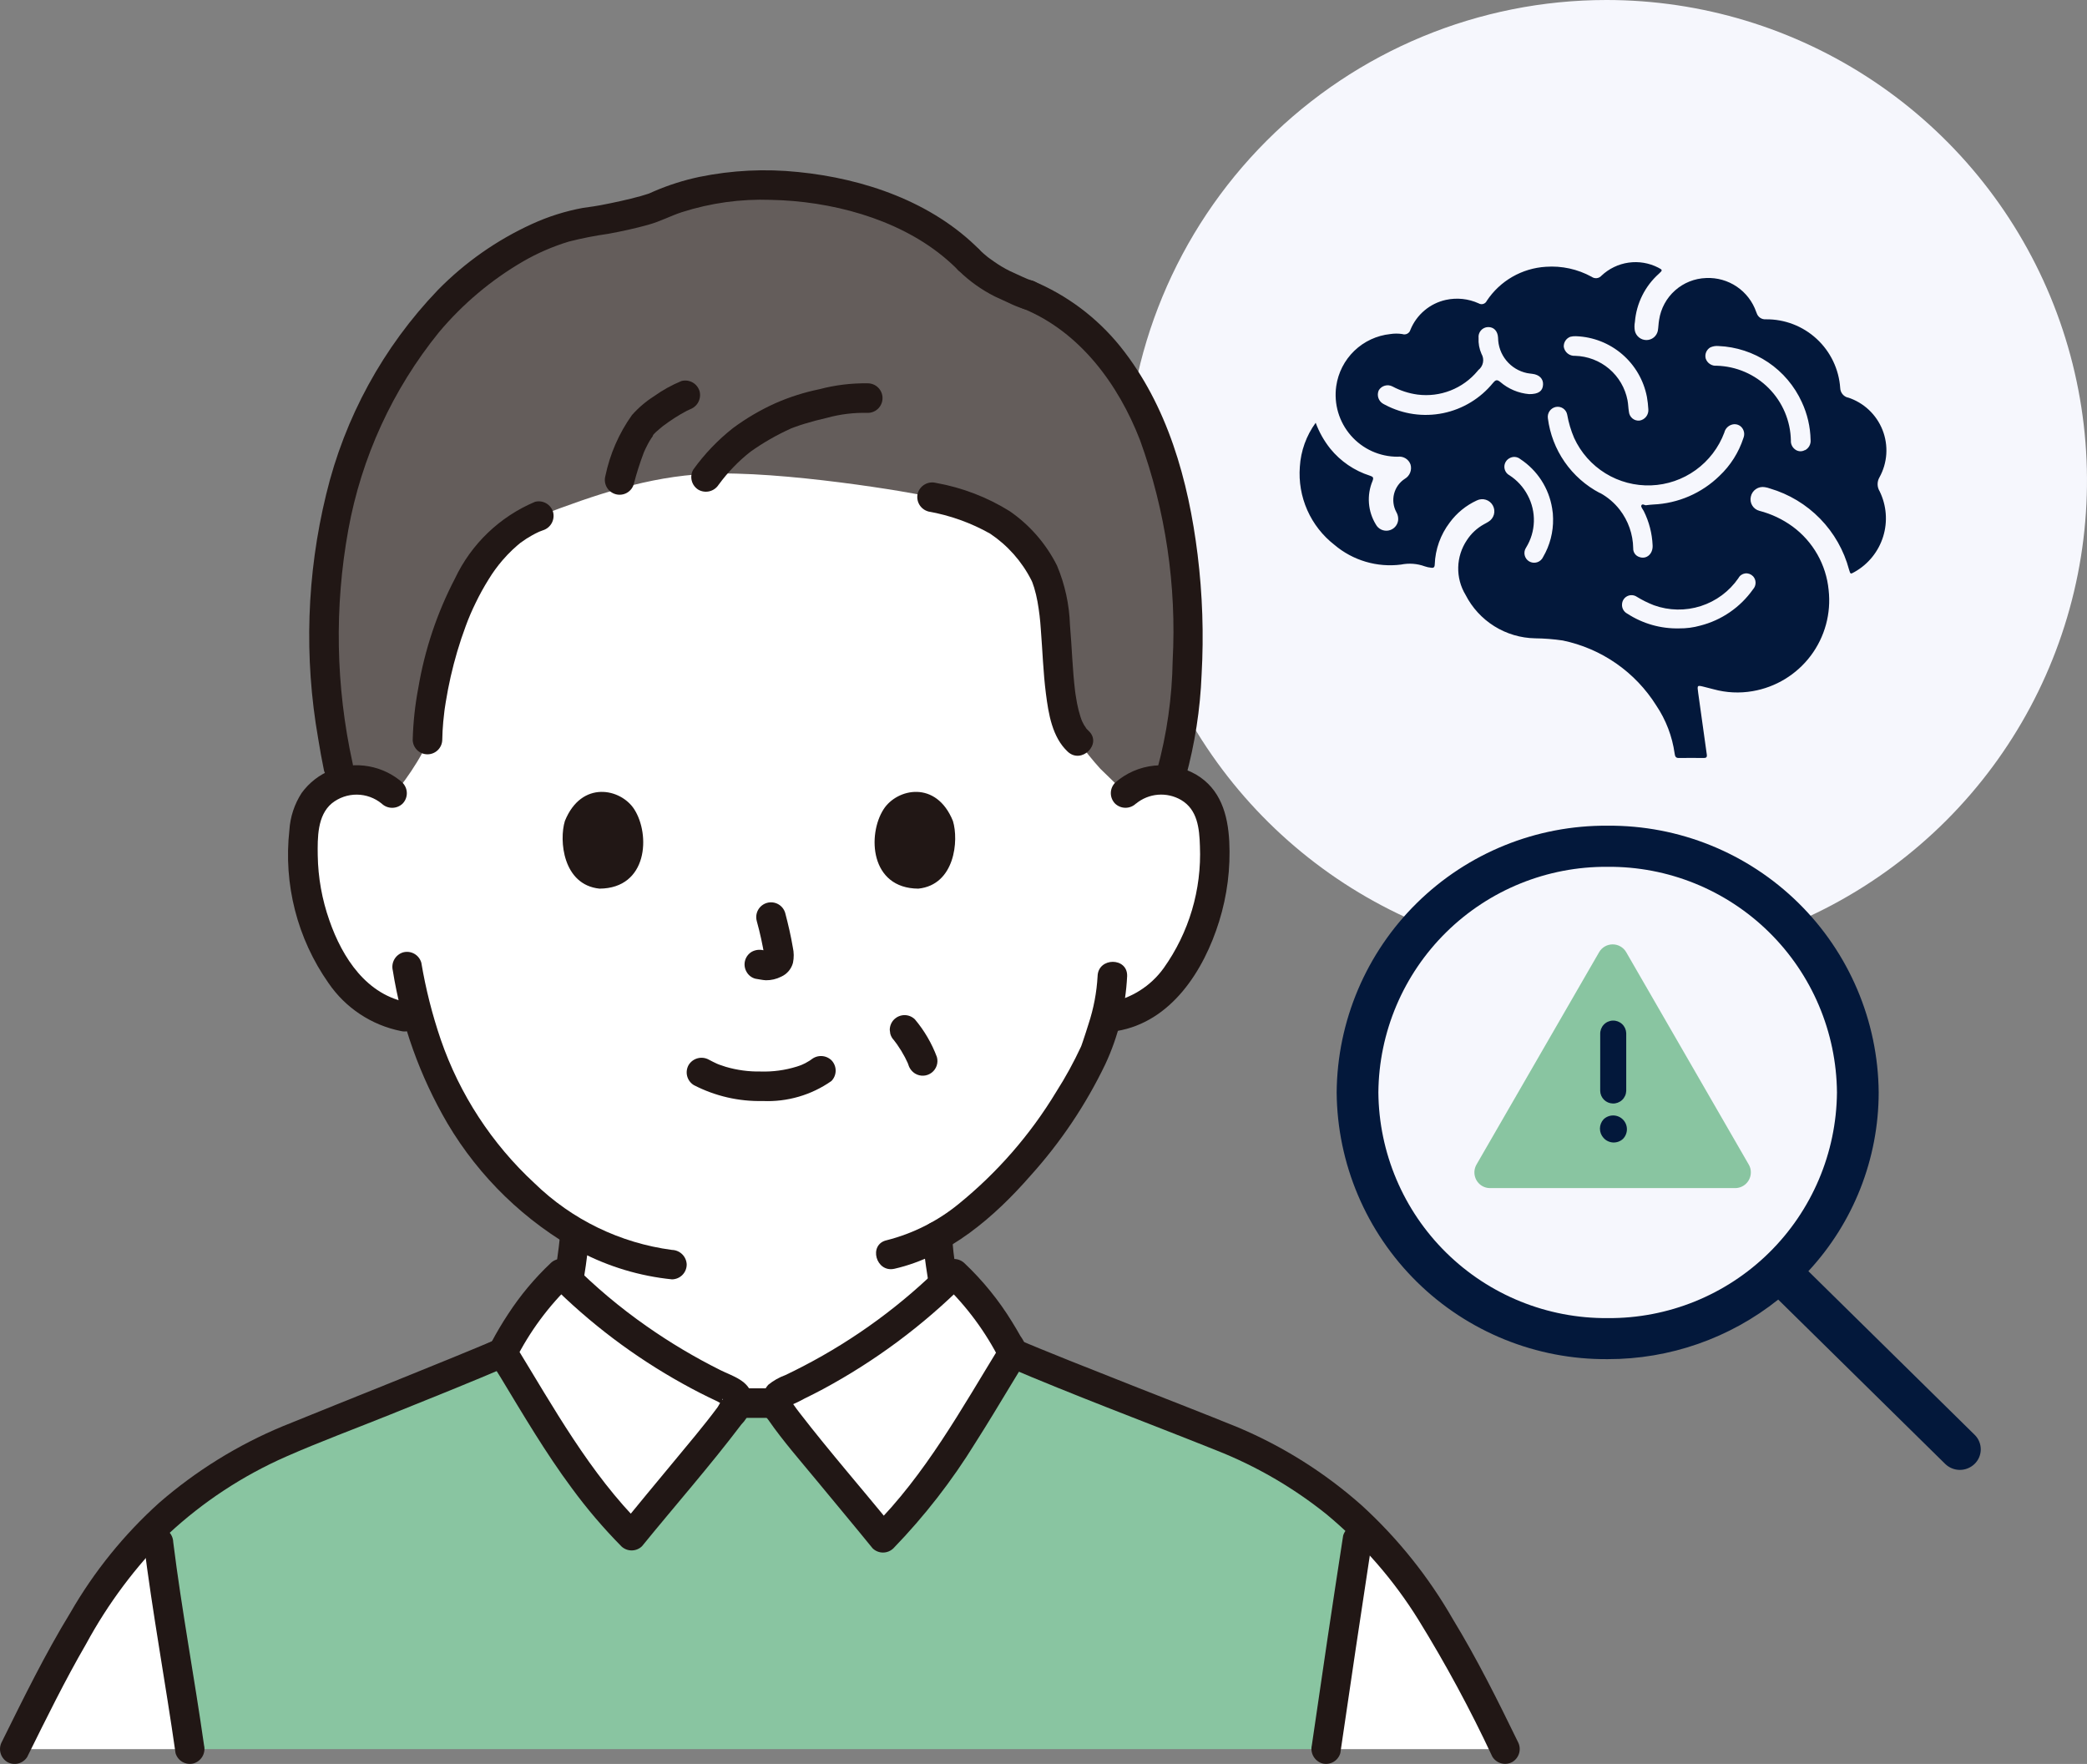
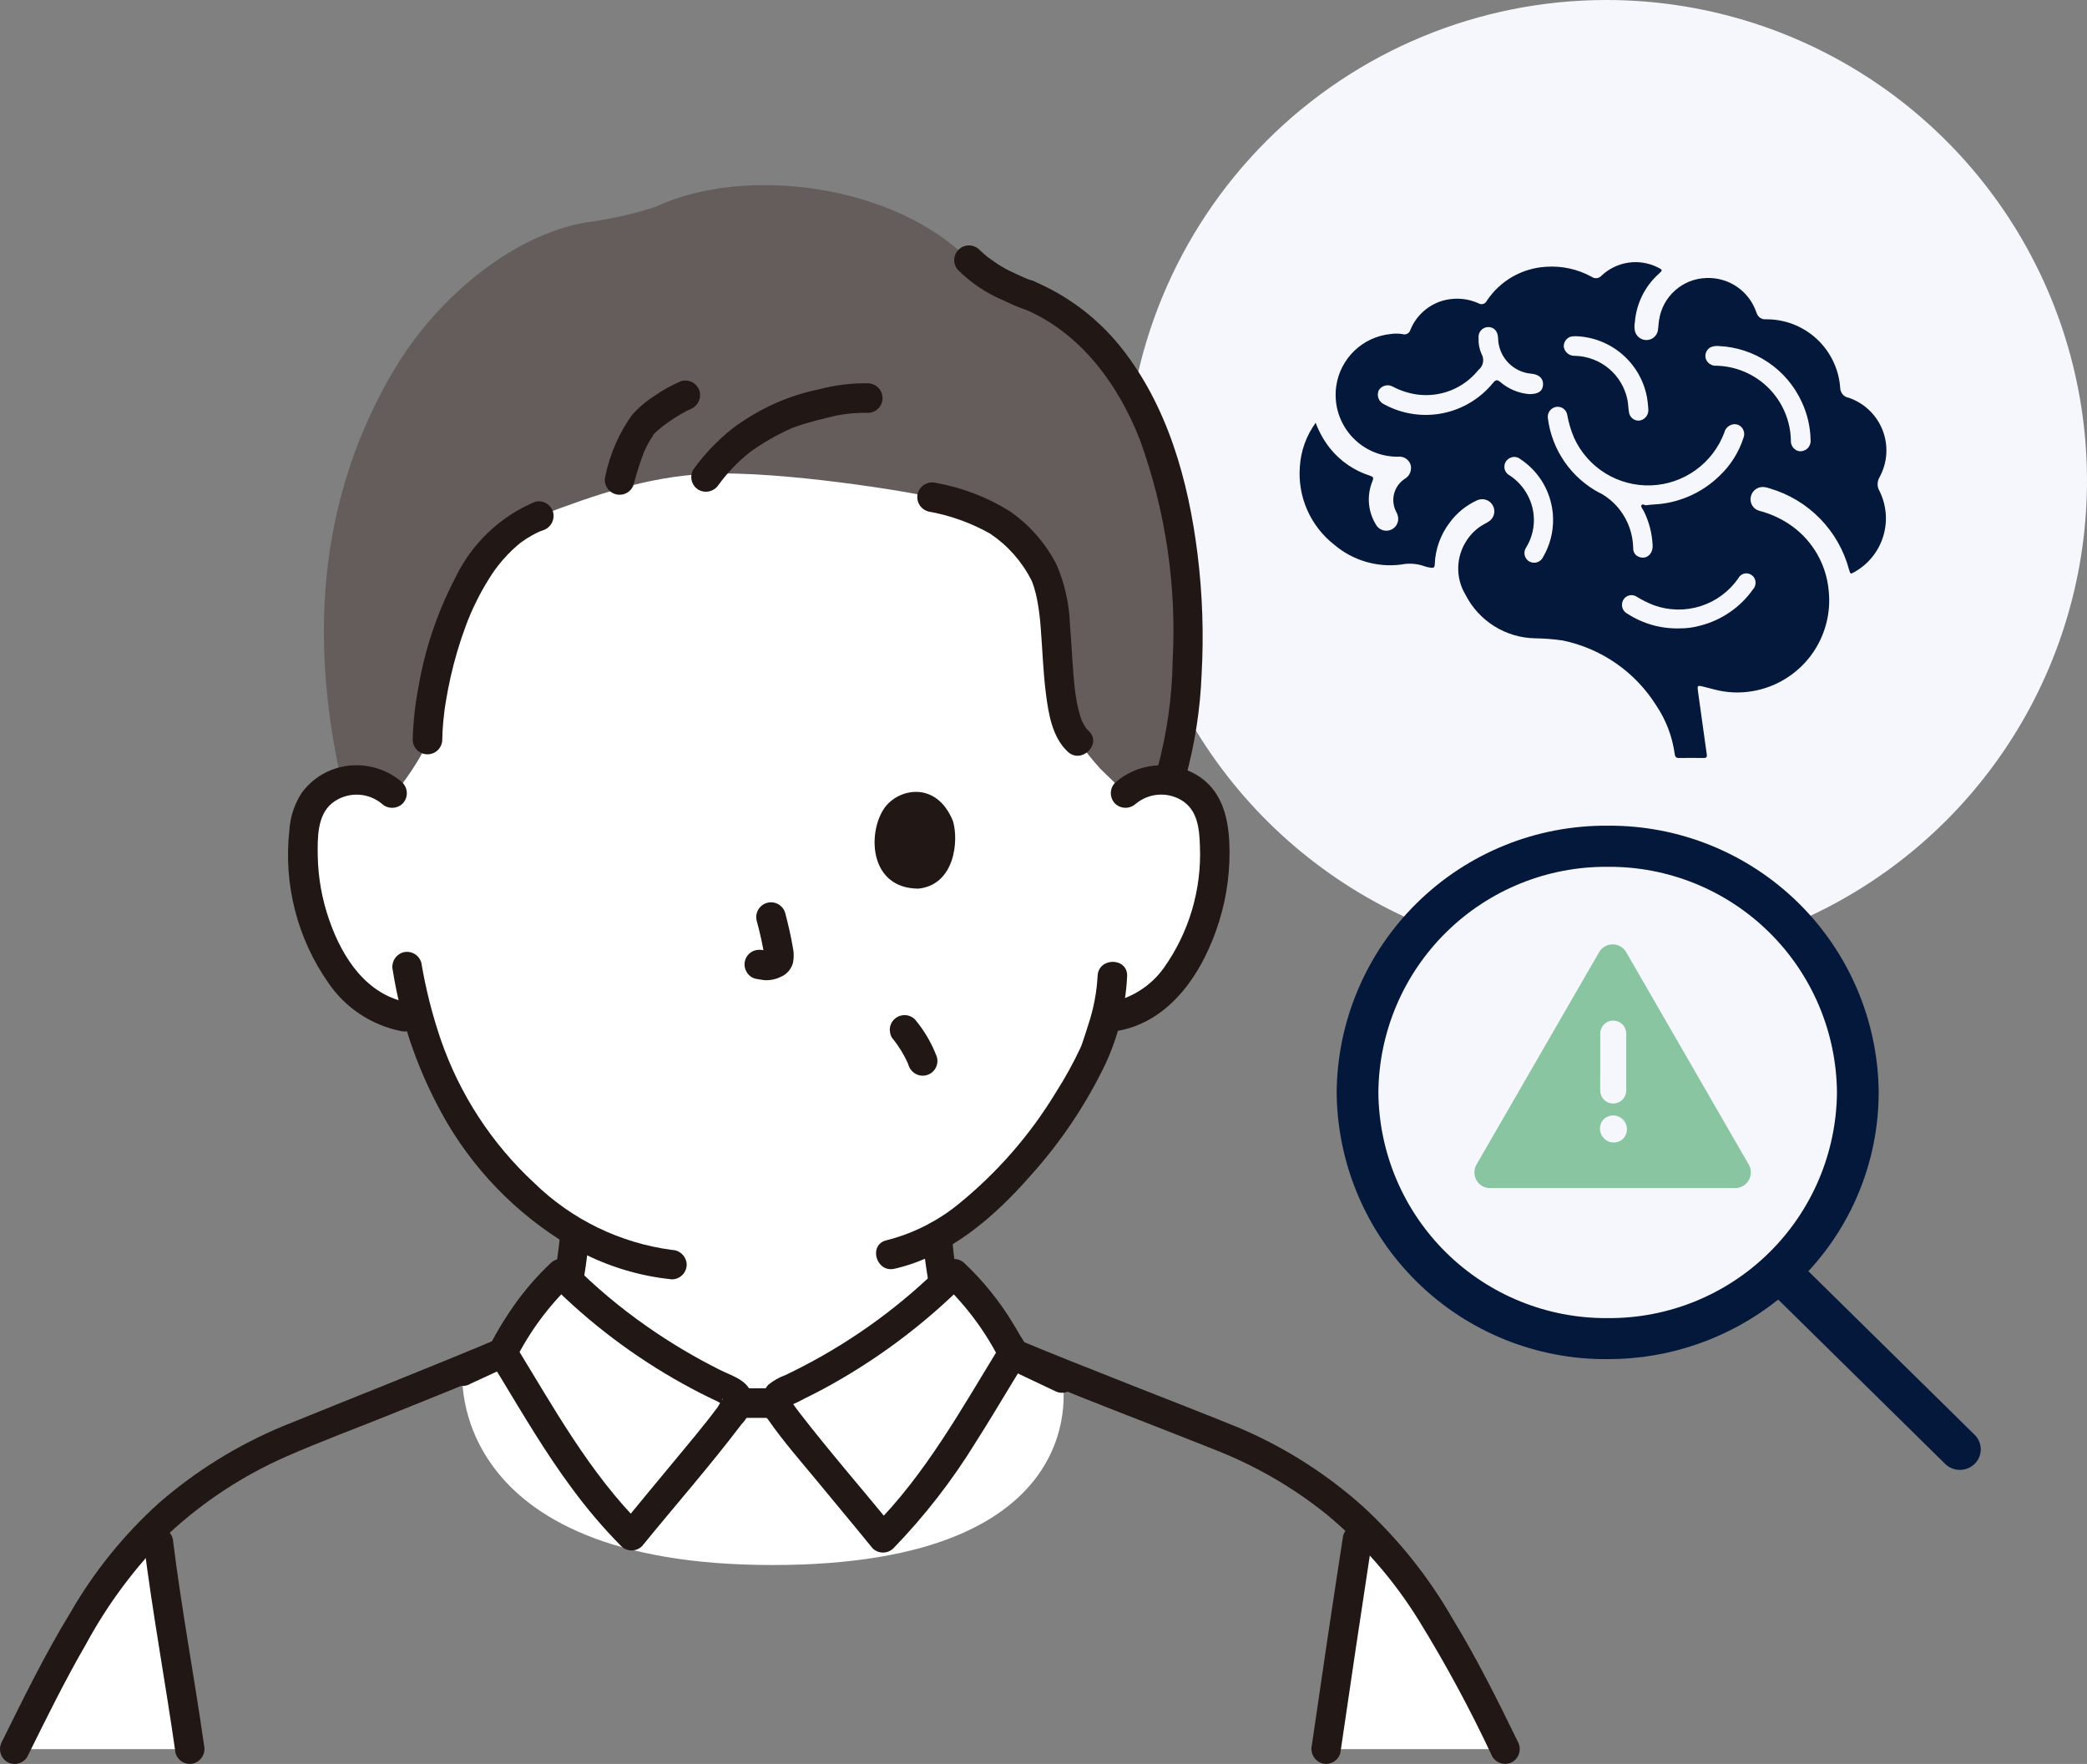
<svg xmlns="http://www.w3.org/2000/svg" width="155" height="131" viewBox="0 0 155 131" fill="none">
  <rect x="0" y="0" width="155" height="131" fill="#808080" stroke="none" />
  <g clip-path="url(#clip0_639_361)">
    <path d="M119.308 0C126.367 0 133.268 2.093 139.137 6.016C145.007 9.938 149.581 15.513 152.283 22.035C154.984 28.557 155.691 35.734 154.314 42.658C152.937 49.582 149.537 55.943 144.546 60.935C139.554 65.927 133.195 69.326 126.271 70.703C119.348 72.081 112.171 71.374 105.649 68.672C99.127 65.971 93.553 61.395 89.631 55.526C85.71 49.656 83.616 42.754 83.616 35.695C83.616 26.228 87.377 17.149 94.07 10.455C100.764 3.761 109.842 0 119.308 0Z" fill="#F6F7FD" />
    <path d="M137.238 29.528C137.079 29.486 136.938 29.394 136.836 29.265C136.734 29.137 136.676 28.978 136.671 28.814C136.575 27.419 135.949 26.114 134.922 25.166C133.895 24.218 132.545 23.698 131.147 23.714C130.998 23.725 130.85 23.686 130.726 23.602C130.603 23.518 130.512 23.395 130.467 23.252C130.467 23.252 130.446 23.196 130.433 23.168C130.168 22.404 129.663 21.745 128.993 21.29C128.323 20.836 127.524 20.611 126.715 20.648C125.863 20.675 125.046 21 124.408 21.567C123.77 22.133 123.35 22.906 123.222 23.75C123.173 24.023 123.173 24.302 123.124 24.576C123.081 24.768 122.974 24.941 122.82 25.065C122.666 25.188 122.474 25.255 122.277 25.255C122.08 25.254 121.889 25.188 121.734 25.066C121.579 24.944 121.47 24.774 121.423 24.583C121.381 24.361 121.381 24.133 121.423 23.911C121.534 22.532 122.173 21.248 123.206 20.328C123.486 20.069 123.493 20.047 123.149 19.872C122.472 19.526 121.703 19.397 120.95 19.505C120.196 19.613 119.494 19.952 118.941 20.474C118.852 20.576 118.728 20.641 118.593 20.657C118.458 20.672 118.323 20.637 118.213 20.558C117.172 19.987 115.989 19.728 114.805 19.813C113.929 19.867 113.077 20.123 112.316 20.561C111.555 21 110.907 21.609 110.422 22.341C110.398 22.395 110.362 22.444 110.317 22.483C110.273 22.523 110.22 22.553 110.163 22.571C110.107 22.589 110.047 22.594 109.987 22.587C109.928 22.58 109.871 22.561 109.82 22.53C109.057 22.183 108.202 22.093 107.383 22.272C106.797 22.401 106.251 22.671 105.793 23.058C105.334 23.445 104.976 23.938 104.75 24.494C104.733 24.555 104.704 24.612 104.664 24.662C104.624 24.712 104.574 24.753 104.518 24.782C104.461 24.812 104.399 24.829 104.336 24.834C104.272 24.838 104.208 24.83 104.148 24.809C103.854 24.763 103.554 24.763 103.259 24.809C102.254 24.914 101.312 25.352 100.584 26.053C99.856 26.755 99.383 27.68 99.241 28.681C99.149 29.334 99.198 29.998 99.385 30.63C99.573 31.262 99.894 31.846 100.327 32.343C100.76 32.84 101.295 33.238 101.895 33.51C102.495 33.781 103.147 33.921 103.806 33.919C104.006 33.891 104.211 33.932 104.384 34.037C104.557 34.141 104.69 34.302 104.758 34.493C104.818 34.691 104.808 34.904 104.732 35.097C104.656 35.291 104.518 35.452 104.339 35.557C103.94 35.815 103.654 36.213 103.537 36.673C103.42 37.133 103.481 37.62 103.708 38.036C103.811 38.215 103.857 38.42 103.841 38.625C103.821 38.813 103.741 38.989 103.613 39.129C103.486 39.268 103.316 39.362 103.131 39.398C102.945 39.435 102.753 39.41 102.582 39.329C102.411 39.248 102.271 39.114 102.182 38.947C101.889 38.467 101.713 37.924 101.671 37.363C101.628 36.802 101.719 36.238 101.937 35.719C102.036 35.461 101.972 35.404 101.741 35.327C100.587 34.959 99.566 34.263 98.801 33.323C98.338 32.744 97.972 32.094 97.715 31.398C97.019 32.353 96.61 33.487 96.538 34.667C96.454 35.771 96.645 36.878 97.093 37.89C97.542 38.901 98.234 39.786 99.108 40.465C99.785 41.039 100.574 41.465 101.425 41.717C102.276 41.969 103.17 42.041 104.051 41.929C104.642 41.808 105.255 41.854 105.822 42.062C105.967 42.112 106.117 42.145 106.27 42.16C106.466 42.202 106.551 42.132 106.557 41.922C106.597 40.794 106.986 39.705 107.67 38.807C108.19 38.099 108.882 37.535 109.68 37.167C109.889 37.063 110.13 37.044 110.353 37.114C110.576 37.184 110.763 37.338 110.874 37.543C110.986 37.748 111.014 37.989 110.952 38.214C110.889 38.439 110.742 38.632 110.541 38.75C110.436 38.82 110.324 38.87 110.219 38.932C109.702 39.216 109.264 39.622 108.944 40.116C108.542 40.713 108.319 41.413 108.301 42.133C108.284 42.852 108.473 43.562 108.845 44.177C109.333 45.132 110.07 45.937 110.979 46.505C111.888 47.074 112.934 47.385 114.005 47.405C114.694 47.413 115.382 47.467 116.063 47.566C117.487 47.861 118.836 48.44 120.03 49.27C121.223 50.099 122.237 51.162 123.009 52.393C123.729 53.465 124.196 54.686 124.375 55.964C124.403 56.139 124.432 56.3 124.683 56.293C125.299 56.279 125.915 56.293 126.532 56.293C126.714 56.293 126.79 56.244 126.763 56.041C126.546 54.514 126.343 52.988 126.125 51.469C126.042 50.874 126.034 50.874 126.608 51.021C126.825 51.077 127.042 51.133 127.266 51.189C128.211 51.449 129.2 51.497 130.165 51.33C131.888 51.036 133.433 50.094 134.483 48.697C135.533 47.299 136.008 45.553 135.811 43.817C135.721 42.888 135.437 41.988 134.976 41.176C134.515 40.364 133.888 39.658 133.137 39.105C132.395 38.563 131.558 38.167 130.67 37.937C130.447 37.88 130.256 37.738 130.137 37.542C130.018 37.346 129.98 37.111 130.032 36.887C130.079 36.658 130.214 36.456 130.407 36.324C130.601 36.191 130.838 36.14 131.068 36.179C131.2 36.198 131.329 36.231 131.454 36.278C132.868 36.694 134.152 37.468 135.181 38.524C136.21 39.58 136.95 40.884 137.329 42.309C137.434 42.652 137.428 42.652 137.749 42.47C138.762 41.896 139.518 40.956 139.862 39.844C140.206 38.731 140.111 37.529 139.598 36.483C139.503 36.329 139.451 36.152 139.449 35.971C139.446 35.79 139.493 35.611 139.584 35.454C139.88 34.92 140.054 34.327 140.094 33.717C140.133 33.108 140.037 32.497 139.812 31.929C139.587 31.361 139.239 30.85 138.793 30.433C138.347 30.016 137.813 29.703 137.232 29.516L137.238 29.528ZM116.624 25.012C116.768 24.974 116.917 24.96 117.065 24.97C118.321 25.017 119.524 25.489 120.478 26.308C121.431 27.127 122.079 28.244 122.316 29.479C122.369 29.782 122.404 30.089 122.421 30.396C122.438 30.593 122.379 30.79 122.257 30.946C122.135 31.102 121.958 31.206 121.762 31.237C121.668 31.245 121.572 31.235 121.481 31.207C121.39 31.178 121.306 31.132 121.233 31.071C121.16 31.009 121.1 30.934 121.057 30.85C121.013 30.765 120.986 30.673 120.978 30.578C120.929 30.298 120.929 30.005 120.874 29.724C120.698 28.813 120.216 27.989 119.508 27.389C118.8 26.79 117.908 26.45 116.98 26.426C116.783 26.439 116.588 26.378 116.432 26.255C116.277 26.133 116.173 25.956 116.14 25.761C116.13 25.601 116.172 25.442 116.258 25.308C116.345 25.173 116.473 25.069 116.623 25.012H116.624ZM110.898 28.422C109.959 29.583 108.645 30.383 107.181 30.683C105.718 30.983 104.195 30.765 102.874 30.067C102.832 30.046 102.783 30.018 102.741 29.997C102.568 29.903 102.436 29.747 102.372 29.56C102.309 29.373 102.318 29.169 102.398 28.989C102.499 28.819 102.661 28.695 102.852 28.642C103.042 28.588 103.245 28.61 103.42 28.702C104 29.012 104.63 29.216 105.282 29.304C106.112 29.41 106.955 29.306 107.733 29C108.512 28.694 109.201 28.197 109.736 27.555C109.757 27.534 109.771 27.505 109.793 27.484C109.972 27.347 110.095 27.149 110.139 26.927C110.183 26.705 110.144 26.475 110.029 26.279C109.865 25.91 109.791 25.507 109.813 25.103C109.801 25.003 109.81 24.902 109.839 24.806C109.868 24.711 109.917 24.622 109.982 24.546C110.047 24.469 110.127 24.407 110.217 24.363C110.307 24.32 110.405 24.295 110.506 24.291C110.946 24.277 111.234 24.585 111.261 25.082C111.266 25.699 111.482 26.297 111.873 26.774C112.264 27.252 112.806 27.581 113.411 27.708C113.536 27.736 113.677 27.742 113.81 27.764C114.328 27.827 114.629 28.135 114.601 28.576C114.573 29.038 114.272 29.277 113.565 29.27C112.773 29.201 112.023 28.885 111.422 28.366C111.19 28.177 111.078 28.205 110.896 28.429L110.898 28.422ZM114.608 41.361C114.566 41.456 114.504 41.54 114.426 41.608C114.349 41.677 114.258 41.728 114.16 41.759C114.061 41.79 113.957 41.8 113.855 41.788C113.752 41.776 113.653 41.743 113.565 41.69C113.481 41.639 113.409 41.572 113.352 41.493C113.295 41.413 113.255 41.323 113.234 41.227C113.213 41.132 113.212 41.033 113.23 40.937C113.248 40.841 113.286 40.749 113.341 40.668C113.699 40.088 113.899 39.423 113.92 38.741C113.941 38.059 113.782 37.384 113.46 36.782C113.144 36.178 112.677 35.666 112.104 35.296C111.99 35.234 111.894 35.142 111.828 35.03C111.762 34.918 111.728 34.79 111.728 34.66C111.729 34.53 111.765 34.402 111.833 34.291C111.9 34.18 111.996 34.089 112.111 34.028C112.236 33.956 112.381 33.925 112.525 33.937C112.669 33.95 112.805 34.006 112.916 34.098C113.541 34.51 114.073 35.047 114.479 35.675C114.885 36.303 115.156 37.008 115.276 37.747C115.322 37.998 115.345 38.254 115.346 38.51C115.368 39.513 115.111 40.502 114.604 41.367L114.608 41.361ZM118.816 36.614C117.774 36.067 116.878 35.276 116.207 34.309C115.535 33.342 115.107 32.226 114.959 31.058C114.934 30.872 114.979 30.683 115.087 30.528C115.194 30.374 115.356 30.266 115.54 30.225C115.633 30.205 115.73 30.203 115.824 30.221C115.918 30.239 116.007 30.276 116.087 30.328C116.166 30.381 116.234 30.45 116.287 30.529C116.34 30.609 116.376 30.698 116.394 30.792C116.499 31.389 116.673 31.972 116.912 32.529C117.41 33.614 118.219 34.527 119.235 35.154C120.252 35.78 121.431 36.09 122.624 36.047C123.817 36.004 124.971 35.608 125.939 34.909C126.907 34.211 127.647 33.241 128.065 32.123C128.097 31.988 128.164 31.863 128.258 31.762C128.353 31.66 128.472 31.584 128.604 31.542C128.726 31.501 128.856 31.494 128.982 31.521C129.107 31.549 129.222 31.61 129.315 31.698C129.422 31.804 129.495 31.939 129.525 32.086C129.555 32.233 129.541 32.386 129.484 32.525C129.137 33.597 128.525 34.566 127.705 35.34C126.384 36.63 124.633 37.388 122.788 37.468C122.634 37.475 122.48 37.496 122.283 37.517C122.179 37.566 121.975 37.356 121.898 37.545C121.856 37.644 122.01 37.819 122.08 37.952C122.477 38.746 122.701 39.615 122.739 40.502C122.773 41.132 122.291 41.559 121.759 41.37C121.619 41.327 121.498 41.239 121.414 41.12C121.331 41.001 121.289 40.857 121.297 40.711C121.28 39.676 120.929 38.673 120.295 37.854C119.898 37.343 119.4 36.919 118.832 36.608L118.816 36.614ZM130.187 42.782C130.313 42.915 130.385 43.091 130.386 43.274C130.387 43.458 130.319 43.635 130.194 43.769C129.248 45.107 127.855 46.063 126.267 46.465C125.763 46.605 125.241 46.674 124.718 46.668C123.352 46.702 122.007 46.321 120.861 45.575C120.732 45.509 120.625 45.406 120.555 45.278C120.485 45.151 120.455 45.006 120.468 44.861C120.476 44.737 120.516 44.617 120.585 44.514C120.654 44.41 120.749 44.327 120.861 44.272C120.973 44.217 121.097 44.193 121.221 44.202C121.345 44.211 121.465 44.252 121.567 44.322C121.97 44.569 122.395 44.779 122.835 44.95C123.956 45.354 125.179 45.376 126.314 45.012C127.449 44.649 128.431 43.92 129.109 42.94C129.157 42.846 129.227 42.764 129.314 42.703C129.4 42.642 129.5 42.602 129.604 42.587C129.709 42.571 129.816 42.582 129.916 42.616C130.016 42.651 130.107 42.709 130.18 42.786L130.187 42.782ZM134.045 33.428C133.928 33.495 133.793 33.524 133.659 33.511C133.525 33.499 133.398 33.445 133.295 33.358C133.199 33.282 133.122 33.183 133.072 33.071C133.022 32.959 133 32.836 133.008 32.714C132.98 31.257 132.391 29.867 131.364 28.832C130.337 27.798 128.951 27.2 127.494 27.161C127.319 27.177 127.143 27.133 126.996 27.036C126.848 26.94 126.738 26.796 126.682 26.629C126.64 26.474 126.651 26.309 126.711 26.16C126.772 26.011 126.88 25.886 127.018 25.803C127.208 25.715 127.418 25.679 127.627 25.698C128.944 25.752 130.22 26.169 131.313 26.904C132.406 27.64 133.274 28.665 133.82 29.864C134.23 30.742 134.452 31.696 134.471 32.665C134.487 32.82 134.457 32.976 134.383 33.114C134.309 33.251 134.196 33.363 134.057 33.435L134.045 33.428Z" fill="#03183B" />
    <path d="M119.875 98.877C129.682 98.877 137.633 90.722 137.633 80.662C137.633 70.602 129.682 62.447 119.875 62.447C110.067 62.447 102.117 70.602 102.117 80.662C102.117 90.722 110.067 98.877 119.875 98.877Z" fill="#F6F7FD" />
    <path d="M146.658 106.561L134.307 94.406C137.658 90.797 139.523 86.056 139.529 81.13C139.485 75.834 137.341 70.772 133.566 67.057C129.791 63.343 124.696 61.279 119.4 61.322C114.105 61.279 109.009 63.343 105.235 67.058C101.46 70.772 99.316 75.834 99.273 81.13C99.316 86.426 101.46 91.488 105.234 95.203C109.009 98.918 114.104 100.981 119.399 100.939C124.002 100.948 128.47 99.388 132.067 96.515L144.466 108.719C144.759 109.004 145.151 109.164 145.559 109.164C145.967 109.164 146.359 109.004 146.652 108.719C146.796 108.579 146.911 108.412 146.99 108.227C147.068 108.042 147.109 107.843 147.11 107.641C147.11 107.44 147.071 107.241 146.993 107.056C146.916 106.87 146.802 106.702 146.658 106.561ZM119.4 97.891C114.92 97.926 110.609 96.181 107.416 93.038C104.222 89.896 102.408 85.613 102.371 81.133C102.408 76.653 104.222 72.37 107.416 69.228C110.609 66.085 114.92 64.34 119.4 64.375C123.88 64.34 128.191 66.085 131.384 69.228C134.578 72.37 136.392 76.653 136.43 81.133C136.392 85.613 134.578 89.896 131.384 93.038C128.191 96.181 123.88 97.926 119.4 97.891Z" fill="#03183B" />
-     <path d="M122.151 75.198H118.509V87.037H122.151V75.198Z" fill="#03183B" />
    <path d="M129.88 86.49L120.779 70.719C120.677 70.541 120.53 70.394 120.353 70.291C120.177 70.189 119.976 70.135 119.771 70.135C119.567 70.135 119.366 70.189 119.189 70.291C119.012 70.394 118.865 70.541 118.763 70.719L109.657 86.49C109.505 86.756 109.463 87.072 109.541 87.368C109.619 87.665 109.81 87.919 110.074 88.076C110.249 88.179 110.448 88.234 110.651 88.236H128.865C129.172 88.237 129.468 88.116 129.687 87.899C129.906 87.683 130.03 87.388 130.033 87.08C130.039 86.873 129.986 86.668 129.88 86.49ZM118.847 76.797C118.838 76.541 118.931 76.291 119.105 76.104C119.279 75.916 119.521 75.805 119.777 75.796C120.034 75.786 120.283 75.879 120.471 76.053C120.659 76.228 120.769 76.47 120.779 76.726V81.02C120.769 81.277 120.659 81.519 120.471 81.694C120.283 81.869 120.033 81.962 119.777 81.953C119.532 81.946 119.299 81.846 119.126 81.673C118.953 81.5 118.853 81.267 118.846 81.022L118.847 76.797ZM120.536 84.583C120.436 84.674 120.32 84.744 120.193 84.79C120.066 84.835 119.932 84.855 119.797 84.848C119.663 84.841 119.531 84.806 119.41 84.748C119.289 84.689 119.18 84.607 119.091 84.506C118.921 84.317 118.826 84.073 118.826 83.819C118.826 83.565 118.921 83.32 119.091 83.132C119.284 82.944 119.544 82.839 119.814 82.841C120.083 82.843 120.342 82.951 120.532 83.142C120.722 83.333 120.829 83.592 120.83 83.862C120.831 84.132 120.725 84.391 120.536 84.583Z" fill="#89C5A1" />
    <path d="M83.597 58.909C84.038 58.527 84.556 58.244 85.117 58.08C85.677 57.916 86.266 57.875 86.844 57.959C87.411 58.039 87.953 58.245 88.429 58.562C88.906 58.879 89.306 59.299 89.599 59.791C89.939 60.47 90.132 61.212 90.167 61.97C90.414 64.937 89.841 67.914 88.511 70.577C87.884 71.922 86.974 73.117 85.843 74.079C84.924 74.824 83.828 75.318 82.662 75.513L82.115 75.597C81.854 76.574 81.561 77.397 81.416 77.835C80.529 80.243 75.735 88.328 69.599 91.795C69.69 92.911 69.847 94.029 70.039 95.129C70.355 96.944 70.259 98.559 72.771 99.467C72.895 99.507 76.743 101.337 78.894 102.354C78.894 102.354 81.749 116.229 57.364 116.229C32.98 116.229 34.346 101.839 34.346 101.839C36.704 100.76 39.398 99.502 39.495 99.471C42.01 98.56 41.907 96.948 42.227 95.133C42.443 93.884 42.603 92.747 42.696 91.495C40.288 90.016 38.147 88.14 36.364 85.947C33.907 82.931 32.114 79.43 31.105 75.672L30.067 75.513C28.901 75.318 27.805 74.824 26.886 74.079C25.755 73.117 24.845 71.922 24.218 70.577C22.888 67.914 22.315 64.937 22.562 61.97C22.597 61.212 22.79 60.47 23.13 59.791C23.423 59.299 23.823 58.879 24.299 58.562C24.776 58.245 25.318 58.039 25.885 57.959C26.463 57.876 27.052 57.917 27.613 58.082C28.173 58.247 28.691 58.531 29.132 58.915C29.132 58.915 20.902 33.083 56.201 33.083C91.499 33.083 83.597 58.909 83.597 58.909Z" fill="white" />
    <path d="M80.077 55.05C77.856 53.05 79.116 45.317 77.463 42.375C75.492 38.863 73.052 37.776 69.225 36.927C67.869 36.581 58.014 34.923 52.436 35.192C48.126 35.403 44.217 36.731 40.021 38.335C34.122 40.42 31.791 50.614 31.747 54.974C31.656 55.794 29.481 58.948 29.173 58.951C28.731 58.556 28.207 58.262 27.639 58.091C27.071 57.921 26.472 57.877 25.885 57.963C25.71 57.989 25.537 58.028 25.367 58.078C22.771 46.52 24.026 36.44 29.161 27.643C32.504 21.914 38.492 17.091 44.176 16.425C45.69 16.197 47.182 15.847 48.639 15.379C55.378 12.204 66.494 13.739 71.974 19.322C72.735 20.041 73.598 20.644 74.535 21.113C74.881 21.269 76.014 21.808 76.382 21.903C81.869 24.18 85.258 29.428 86.981 36.395C88.784 43.689 88.529 52.861 86.843 57.96C86.266 57.876 85.677 57.917 85.117 58.081C84.556 58.245 84.038 58.528 83.597 58.91C83.415 58.728 81.904 57.286 81.727 57.099C81.137 56.45 80.586 55.766 80.079 55.051" fill="#645D5B" />
    <path d="M71.196 20.095C71.994 20.878 72.909 21.53 73.909 22.029C74.226 22.181 74.546 22.326 74.868 22.469C75.261 22.664 75.669 22.829 76.087 22.962C76.226 23 76.371 23.011 76.514 22.993C76.658 22.975 76.796 22.929 76.921 22.858C77.046 22.786 77.156 22.691 77.245 22.577C77.333 22.463 77.398 22.333 77.436 22.194C77.475 22.055 77.485 21.91 77.467 21.767C77.449 21.624 77.403 21.486 77.332 21.36C77.26 21.235 77.165 21.125 77.051 21.037C76.937 20.948 76.807 20.883 76.668 20.845C76.53 20.805 76.394 20.756 76.262 20.699C76.184 20.668 76.013 20.587 76.332 20.73L76.206 20.675L75.921 20.55C75.617 20.413 75.314 20.276 75.01 20.133C74.596 19.928 74.198 19.691 73.821 19.424C73.72 19.355 73.62 19.284 73.521 19.211C73.457 19.171 73.397 19.126 73.339 19.077C73.544 19.276 73.378 19.106 73.328 19.066C73.124 18.902 72.927 18.729 72.737 18.547C72.532 18.342 72.253 18.226 71.963 18.226C71.672 18.226 71.394 18.342 71.189 18.547C70.984 18.752 70.868 19.031 70.868 19.321C70.868 19.611 70.984 19.89 71.189 20.095H71.196Z" fill="#211715" />
    <path d="M32.846 54.97C32.852 54.515 32.879 54.06 32.92 53.599C32.944 53.338 32.974 53.079 33.005 52.819C33.009 52.755 33.018 52.691 33.03 52.628C33.055 52.461 33.079 52.295 33.108 52.129C33.312 50.867 33.595 49.62 33.956 48.395C34.147 47.75 34.359 47.112 34.594 46.482C34.809 45.897 35.054 45.324 35.33 44.766C35.618 44.168 35.94 43.586 36.292 43.023C36.596 42.524 36.941 42.05 37.322 41.607C37.559 41.332 37.81 41.069 38.073 40.819C38.189 40.709 38.309 40.602 38.431 40.498L38.594 40.362C38.685 40.289 38.511 40.42 38.663 40.307C38.942 40.1 39.235 39.911 39.539 39.743C39.69 39.659 39.844 39.583 40 39.51C40.03 39.496 40.193 39.427 40.023 39.497C40.119 39.458 40.216 39.422 40.313 39.387C40.59 39.303 40.824 39.116 40.967 38.865C41.109 38.614 41.15 38.317 41.08 38.037C41.001 37.758 40.815 37.521 40.562 37.377C40.31 37.234 40.011 37.195 39.731 37.27C37.113 38.373 34.996 40.404 33.785 42.974C32.461 45.517 31.545 48.252 31.069 51.08C30.824 52.362 30.684 53.662 30.651 54.967C30.663 55.25 30.784 55.518 30.988 55.714C31.193 55.911 31.465 56.02 31.749 56.02C32.032 56.02 32.305 55.911 32.509 55.714C32.714 55.518 32.834 55.25 32.846 54.967V54.97Z" fill="#211715" />
    <path d="M47.073 35.937C47.274 35.16 47.518 34.394 47.802 33.643C47.818 33.603 47.834 33.561 47.851 33.521C47.801 33.638 47.792 33.658 47.824 33.585C47.855 33.512 47.891 33.433 47.926 33.358C47.987 33.225 48.052 33.094 48.122 32.966C48.191 32.837 48.273 32.701 48.355 32.574C48.395 32.512 48.437 32.451 48.479 32.392C48.501 32.362 48.522 32.332 48.544 32.301C48.593 32.236 48.573 32.262 48.483 32.379C48.456 32.276 48.962 31.872 49.046 31.8C49.101 31.752 49.159 31.709 49.215 31.659C49.314 31.576 49.319 31.578 49.215 31.659C49.355 31.553 49.496 31.45 49.64 31.349C49.94 31.14 50.248 30.941 50.563 30.756C50.708 30.672 50.855 30.589 51.005 30.512C51.088 30.468 51.53 30.279 51.193 30.414C51.47 30.331 51.704 30.144 51.847 29.893C51.989 29.641 52.03 29.345 51.96 29.064C51.88 28.785 51.694 28.549 51.442 28.405C51.189 28.262 50.891 28.223 50.61 28.297C49.89 28.596 49.207 28.975 48.572 29.428C47.963 29.816 47.411 30.287 46.933 30.828C45.968 32.183 45.297 33.724 44.96 35.353C44.922 35.492 44.911 35.637 44.929 35.78C44.947 35.923 44.993 36.061 45.064 36.187C45.135 36.312 45.23 36.422 45.344 36.511C45.458 36.599 45.588 36.665 45.727 36.703C45.866 36.742 46.011 36.752 46.154 36.734C46.297 36.717 46.435 36.671 46.56 36.6C46.686 36.529 46.796 36.433 46.885 36.32C46.973 36.206 47.038 36.076 47.077 35.937H47.073Z" fill="#211715" />
    <path d="M53.383 35.987C54.055 35.067 54.85 34.244 55.745 33.541C56.682 32.877 57.679 32.305 58.724 31.832C58.964 31.717 58.493 31.914 58.771 31.811C58.862 31.777 58.953 31.741 59.044 31.708C59.289 31.617 59.537 31.538 59.789 31.461C60.335 31.296 60.882 31.152 61.434 31.027C62.415 30.758 63.431 30.635 64.448 30.663C64.739 30.663 65.018 30.547 65.224 30.341C65.429 30.135 65.545 29.856 65.545 29.565C65.545 29.274 65.429 28.995 65.224 28.789C65.018 28.583 64.739 28.468 64.448 28.468C63.234 28.449 62.025 28.596 60.852 28.907C59.74 29.134 58.655 29.478 57.616 29.933C56.491 30.436 55.425 31.061 54.435 31.795C53.314 32.678 52.322 33.715 51.489 34.875C51.344 35.126 51.303 35.425 51.377 35.706C51.45 35.987 51.631 36.228 51.88 36.377C52.133 36.517 52.431 36.554 52.71 36.481C52.99 36.408 53.23 36.229 53.382 35.983L53.383 35.987Z" fill="#211715" />
    <path d="M68.933 37.985C70.549 38.269 72.106 38.825 73.535 39.631C74.832 40.499 75.884 41.684 76.592 43.074C76.62 43.124 76.641 43.176 76.665 43.227C76.559 43.011 76.651 43.188 76.672 43.25C76.719 43.381 76.764 43.511 76.807 43.645C76.909 43.985 76.991 44.33 77.054 44.678C77.175 45.355 77.257 46.038 77.3 46.724C77.428 48.319 77.475 49.921 77.679 51.51C77.87 52.999 78.142 54.745 79.3 55.825C80.332 56.786 81.886 55.236 80.848 54.276C80.758 54.191 80.674 54.099 80.596 54.003C80.79 54.235 80.542 53.897 80.505 53.835C80.467 53.773 80.29 53.388 80.395 53.639C80.336 53.499 80.286 53.355 80.239 53.211C80.139 52.894 80.057 52.572 79.994 52.245C79.959 52.07 79.928 51.893 79.903 51.716C79.891 51.643 79.88 51.57 79.869 51.497C79.859 51.445 79.852 51.393 79.848 51.34C79.65 49.708 79.609 48.062 79.466 46.422C79.419 44.902 79.092 43.404 78.502 42.002C77.688 40.38 76.477 38.988 74.982 37.958C73.308 36.919 71.452 36.208 69.512 35.863C69.232 35.792 68.935 35.832 68.683 35.975C68.432 36.118 68.245 36.352 68.162 36.629C68.088 36.91 68.127 37.208 68.27 37.461C68.414 37.713 68.65 37.9 68.929 37.98L68.933 37.985Z" fill="#211715" />
-     <path d="M72.748 18.545C69.228 14.992 64.172 13.263 59.285 12.776C56.83 12.52 54.349 12.643 51.931 13.14C50.777 13.385 49.65 13.743 48.567 14.21C48.44 14.264 48.313 14.318 48.19 14.377C47.922 14.503 48.358 14.333 48.19 14.377C47.991 14.432 47.798 14.507 47.599 14.559C47.105 14.698 46.605 14.817 46.105 14.929C45.605 15.041 45.103 15.145 44.603 15.239C44.421 15.272 44.244 15.298 44.065 15.33C43.887 15.362 44.164 15.317 44.178 15.316L43.977 15.342C43.745 15.372 43.513 15.404 43.282 15.442C41.983 15.682 40.718 16.082 39.517 16.632C36.902 17.824 34.53 19.488 32.519 21.54C28.459 25.774 25.597 31.01 24.225 36.714C22.777 42.649 22.574 48.82 23.628 54.837C23.756 55.638 23.902 56.435 24.064 57.228C24.142 57.509 24.327 57.747 24.58 57.891C24.833 58.035 25.133 58.072 25.414 57.995C25.695 57.918 25.933 57.732 26.077 57.479C26.221 57.226 26.258 56.926 26.181 56.645C24.934 50.959 24.827 45.082 25.867 39.355C26.843 33.971 29.161 28.92 32.606 24.669C34.365 22.574 36.473 20.798 38.837 19.422C39.912 18.799 41.056 18.303 42.245 17.942C43.214 17.695 44.196 17.502 45.186 17.363C46.176 17.181 47.165 16.966 48.135 16.696C49.09 16.431 49.74 16.052 50.65 15.754C52.782 15.073 55.015 14.764 57.251 14.843C61.689 14.929 66.554 16.209 70 19.009C70.417 19.348 70.815 19.709 71.193 20.092C71.403 20.27 71.673 20.364 71.949 20.352C72.225 20.341 72.486 20.227 72.681 20.032C72.876 19.837 72.991 19.575 73.002 19.299C73.013 19.023 72.92 18.754 72.741 18.543L72.748 18.545Z" fill="#211715" />
    <path d="M76.086 22.96C80.201 24.685 83.046 28.505 84.666 32.68C86.567 37.924 87.392 43.496 87.093 49.066C87.05 51.798 86.664 54.515 85.942 57.151C85.875 57.428 85.919 57.72 86.064 57.966C86.208 58.212 86.443 58.392 86.718 58.468C86.993 58.544 87.287 58.509 87.537 58.373C87.787 58.236 87.974 58.007 88.059 57.734C88.743 55.24 89.141 52.676 89.243 50.092C89.408 47.121 89.309 44.141 88.945 41.188C88.267 35.701 86.711 30.09 83.189 25.715C81.457 23.572 79.216 21.898 76.671 20.844C76.39 20.768 76.091 20.806 75.839 20.95C75.586 21.093 75.4 21.33 75.321 21.61C75.251 21.89 75.291 22.187 75.434 22.438C75.577 22.69 75.811 22.877 76.087 22.96H76.086Z" fill="#211715" />
    <path d="M34.898 102.786C36.309 102.139 37.718 101.489 39.126 100.835C39.432 100.718 39.73 100.581 40.019 100.425C39.731 100.543 39.704 100.557 39.938 100.467C40.075 100.413 40.211 100.356 40.347 100.297C40.527 100.221 40.702 100.135 40.873 100.041C41.172 99.869 41.453 99.666 41.712 99.436C42.524 98.628 43.026 97.559 43.129 96.418C43.385 94.799 43.66 93.184 43.793 91.549C43.79 91.26 43.673 90.984 43.469 90.78C43.265 90.576 42.989 90.46 42.7 90.456C42.413 90.463 42.139 90.58 41.935 90.784C41.732 90.987 41.614 91.261 41.608 91.549C41.49 92.99 41.248 94.41 41.023 95.835C40.963 96.286 40.858 96.73 40.71 97.159C40.788 96.955 40.629 97.32 40.607 97.359C40.556 97.45 40.501 97.537 40.44 97.621C40.55 97.472 40.323 97.739 40.294 97.769C40.264 97.8 40.036 97.991 40.106 97.939C39.38 98.379 38.614 98.748 37.816 99.039C36.481 99.658 35.142 100.276 33.8 100.892C33.55 101.041 33.369 101.282 33.296 101.563C33.223 101.844 33.263 102.143 33.408 102.394C33.56 102.64 33.801 102.818 34.08 102.891C34.36 102.964 34.657 102.927 34.91 102.786H34.898Z" fill="#211715" />
    <path d="M68.502 91.803C68.635 93.299 68.886 94.773 69.11 96.256C69.207 97.297 69.599 98.29 70.24 99.117C70.63 99.559 71.106 99.918 71.639 100.171C71.838 100.269 72.044 100.353 72.249 100.435C72.304 100.457 72.657 100.603 72.369 100.477C72.109 100.363 72.416 100.503 72.483 100.534C73.278 100.898 74.07 101.279 74.861 101.653L78.337 103.299C78.59 103.438 78.887 103.475 79.166 103.402C79.445 103.329 79.686 103.152 79.839 102.907C79.984 102.655 80.024 102.357 79.951 102.076C79.877 101.795 79.697 101.554 79.447 101.405C77.416 100.444 75.402 99.431 73.346 98.527C72.796 98.343 72.291 98.043 71.866 97.647C71.781 97.546 71.775 97.538 71.836 97.619C71.796 97.563 71.758 97.505 71.721 97.446C71.649 97.329 71.586 97.208 71.532 97.082C71.623 97.286 71.481 96.9 71.469 96.865C71.43 96.733 71.397 96.598 71.368 96.463C71.049 94.923 70.826 93.366 70.699 91.799C70.691 91.511 70.573 91.238 70.37 91.035C70.167 90.832 69.894 90.714 69.607 90.706C69.318 90.709 69.042 90.825 68.838 91.03C68.633 91.234 68.517 91.51 68.514 91.799L68.502 91.803Z" fill="#211715" />
    <path d="M81.518 72.492C81.451 73.701 81.225 74.895 80.845 76.044C80.716 76.473 80.572 76.897 80.432 77.319C80.397 77.424 80.363 77.528 80.324 77.632C80.306 77.679 80.284 77.723 80.269 77.771C80.206 77.953 80.39 77.503 80.284 77.734C79.745 78.893 79.13 80.014 78.442 81.091C76.524 84.266 74.07 87.084 71.19 89.42C69.627 90.696 67.804 91.614 65.849 92.109C64.472 92.423 65.055 94.539 66.432 94.226C70.476 93.303 73.861 90.374 76.523 87.326C78.767 84.842 80.643 82.049 82.093 79.031C83.05 76.977 83.6 74.757 83.712 72.493C83.756 71.079 81.562 71.079 81.518 72.492Z" fill="#211715" />
    <path d="M29.172 72.069C29.808 76.076 31.185 79.929 33.233 83.431C35.602 87.432 39.002 90.724 43.078 92.961C45.203 94.075 47.522 94.772 49.908 95.013C50.197 95.01 50.473 94.894 50.678 94.689C50.882 94.485 50.998 94.209 51.001 93.92C50.994 93.632 50.876 93.359 50.673 93.155C50.469 92.952 50.196 92.834 49.908 92.827C46.057 92.318 42.474 90.579 39.692 87.869C36.529 84.944 34.14 81.281 32.736 77.209C32.1 75.346 31.617 73.435 31.291 71.495C31.211 71.215 31.025 70.978 30.773 70.835C30.52 70.691 30.222 70.653 29.941 70.728C29.664 70.811 29.429 70.998 29.287 71.249C29.144 71.501 29.104 71.798 29.174 72.079L29.172 72.069Z" fill="#211715" />
    <path d="M84.369 59.684C84.833 59.302 85.402 59.071 86.001 59.022C86.6 58.973 87.2 59.109 87.719 59.411C88.941 60.131 89.077 61.523 89.117 62.832C89.253 66.071 88.305 69.263 86.423 71.903C85.453 73.247 83.998 74.162 82.366 74.453C82.086 74.532 81.849 74.718 81.706 74.971C81.562 75.224 81.524 75.523 81.599 75.804C81.682 76.08 81.869 76.315 82.12 76.457C82.372 76.6 82.668 76.64 82.949 76.57C86.997 75.891 89.415 72.069 90.543 68.433C91.142 66.511 91.397 64.498 91.297 62.488C91.19 60.489 90.65 58.592 88.826 57.519C87.886 56.981 86.8 56.751 85.723 56.861C84.645 56.97 83.628 57.415 82.816 58.132C82.614 58.339 82.5 58.616 82.5 58.906C82.5 59.195 82.614 59.473 82.816 59.68C83.024 59.879 83.301 59.991 83.59 59.991C83.878 59.991 84.156 59.879 84.364 59.68L84.369 59.684Z" fill="#211715" />
    <path d="M29.906 58.132C29.196 57.503 28.326 57.081 27.392 56.913C26.458 56.745 25.496 56.837 24.611 57.18C23.727 57.529 22.962 58.122 22.404 58.89C21.868 59.716 21.554 60.667 21.493 61.65C21.044 65.666 22.078 69.709 24.402 73.016C25.662 74.856 27.589 76.132 29.775 76.572C30.055 76.641 30.351 76.6 30.602 76.457C30.853 76.315 31.04 76.082 31.125 75.806C31.2 75.526 31.162 75.227 31.018 74.974C30.875 74.722 30.638 74.536 30.359 74.457C27.245 73.934 25.428 71.138 24.461 68.35C23.916 66.8 23.624 65.172 23.598 63.529C23.581 62.221 23.561 60.561 24.647 59.659C25.174 59.237 25.829 59.01 26.504 59.014C27.178 59.019 27.831 59.256 28.352 59.684C28.561 59.883 28.838 59.993 29.126 59.993C29.414 59.993 29.691 59.883 29.9 59.684C30.102 59.477 30.215 59.2 30.215 58.91C30.215 58.621 30.102 58.343 29.9 58.136L29.906 58.132Z" fill="#211715" />
    <path d="M111.783 129.904C109.306 124.814 105.713 117.518 101.001 113.146C100.147 118.646 99.423 123.519 98.493 129.904H111.783Z" fill="white" />
    <path d="M1.087 129.904C3.33 125.387 6.956 117.677 11.619 113.252C12.143 118.086 13.331 124.518 14.094 129.902L1.087 129.904Z" fill="white" />
-     <path d="M98.488 129.902C99.418 123.52 100.143 118.646 100.996 113.145C100.829 112.989 100.66 112.837 100.49 112.689C97.932 110.39 95.02 108.52 91.865 107.151C88.174 105.643 78.838 102.051 75.226 100.503C71.904 101.277 58.45 104.064 57.661 104.201H54.739C53.79 103.999 38.68 100.689 37.326 100.458C33.631 102.045 24.624 105.616 20.857 107.156C17.703 108.524 14.79 110.394 12.233 112.694C12.026 112.876 11.821 113.063 11.617 113.254C12.141 118.089 13.33 124.521 14.092 129.903L98.488 129.902Z" fill="#89C5A1" />
    <path d="M74.673 101.449C79.843 103.667 85.125 105.625 90.346 107.716C93.289 108.877 96.04 110.474 98.509 112.452C101.196 114.681 103.505 117.33 105.346 120.297C107.37 123.574 109.202 126.966 110.833 130.456C110.982 130.705 111.223 130.886 111.504 130.959C111.784 131.032 112.083 130.992 112.334 130.848C112.581 130.696 112.759 130.456 112.832 130.176C112.905 129.896 112.867 129.598 112.726 129.346C111.223 126.258 109.689 123.18 107.9 120.245C106.097 117.1 103.818 114.253 101.143 111.807C98.422 109.39 95.325 107.435 91.973 106.018C89.429 104.983 86.869 103.99 84.313 102.983C82.674 102.337 81.038 101.689 79.405 101.037C78.698 100.753 77.991 100.467 77.286 100.179C76.996 100.06 76.707 99.941 76.418 99.821L76.207 99.73L76.096 99.683L75.996 99.641L75.778 99.55C75.525 99.412 75.229 99.376 74.95 99.449C74.671 99.522 74.43 99.698 74.277 99.942C74.132 100.193 74.092 100.492 74.165 100.773C74.239 101.054 74.419 101.295 74.668 101.444L74.673 101.449Z" fill="#211715" />
    <path d="M2.034 130.458C3.433 127.635 4.817 124.811 6.397 122.087C8.025 119.082 10.084 116.331 12.508 113.922C15.081 111.531 18.036 109.589 21.25 108.176C23.689 107.1 26.415 106.089 28.963 105.063C31.942 103.862 34.929 102.672 37.881 101.404C38.131 101.256 38.312 101.015 38.386 100.734C38.46 100.453 38.419 100.154 38.274 99.903C38.122 99.657 37.881 99.48 37.602 99.407C37.322 99.334 37.026 99.371 36.773 99.511L36.424 99.66L36.26 99.729L36.223 99.745C35.941 99.863 35.664 99.98 35.385 100.096C34.745 100.361 34.104 100.626 33.462 100.888C32.005 101.484 30.546 102.076 29.085 102.664C26.392 103.749 23.695 104.826 21.006 105.92C17.661 107.31 14.562 109.228 11.827 111.603C9.215 113.955 6.99 116.706 5.236 119.752C3.343 122.849 1.751 126.105 0.142 129.352C0.002 129.605 -0.036 129.902 0.037 130.181C0.11 130.461 0.288 130.702 0.534 130.854C0.785 130.998 1.084 131.038 1.364 130.965C1.645 130.892 1.886 130.711 2.035 130.462L2.034 130.458Z" fill="#211715" />
    <path d="M57.66 103.105H54.741C54.45 103.105 54.171 103.22 53.965 103.426C53.759 103.632 53.644 103.911 53.644 104.202C53.644 104.493 53.759 104.772 53.965 104.978C54.171 105.184 54.45 105.3 54.741 105.3H57.66C57.952 105.3 58.231 105.184 58.436 104.978C58.642 104.772 58.758 104.493 58.758 104.202C58.758 103.911 58.642 103.632 58.436 103.426C58.231 103.22 57.952 103.105 57.66 103.105Z" fill="#211715" />
    <path d="M99.546 130.194C100.304 125.003 101.078 119.815 101.87 114.63C101.938 114.35 101.897 114.054 101.755 113.803C101.612 113.552 101.38 113.365 101.104 113.28C100.824 113.205 100.525 113.243 100.272 113.387C100.02 113.53 99.834 113.767 99.754 114.046C98.954 119.23 98.18 124.418 97.43 129.61C97.363 129.89 97.405 130.186 97.547 130.437C97.689 130.687 97.922 130.875 98.197 130.961C98.478 131.035 98.776 130.997 99.029 130.853C99.281 130.71 99.467 130.473 99.546 130.194Z" fill="#211715" />
    <path d="M10.668 114.516C11.321 119.762 12.291 124.962 13.036 130.193C13.115 130.473 13.301 130.71 13.553 130.854C13.806 130.997 14.105 131.035 14.386 130.96C14.662 130.876 14.896 130.689 15.039 130.438C15.181 130.187 15.222 129.89 15.153 129.61C14.437 124.572 13.493 119.566 12.864 114.515C12.854 114.229 12.736 113.956 12.533 113.754C12.33 113.551 12.058 113.432 11.771 113.423C11.482 113.425 11.206 113.542 11.002 113.746C10.797 113.95 10.681 114.227 10.678 114.515L10.668 114.516Z" fill="#211715" />
    <path d="M65.574 114.211C69.607 110.204 72.248 105.35 75.227 100.501C74.12 98.293 72.639 96.293 70.852 94.588C67.217 98.224 62.967 101.187 58.298 103.34C58.039 103.457 57.752 103.601 57.661 103.874C57.619 104.121 57.67 104.374 57.806 104.584C58.612 105.746 59.479 106.866 60.403 107.938C62.169 110.097 64.388 112.75 65.574 114.211Z" fill="white" />
    <path d="M46.906 114.062C42.904 110.085 40.282 105.268 37.327 100.456C38.426 98.266 39.894 96.281 41.666 94.588C45.275 98.197 49.494 101.138 54.129 103.273C54.387 103.391 54.675 103.534 54.756 103.804C54.797 104.048 54.746 104.299 54.612 104.507C53.812 105.661 52.952 106.772 52.035 107.836C50.285 109.983 48.083 112.612 46.906 114.062Z" fill="white" />
    <path d="M66.352 114.988C68.662 112.601 70.706 109.971 72.447 107.142C73.349 105.728 74.213 104.29 75.081 102.853C75.292 102.504 75.504 102.154 75.718 101.805C76.032 101.432 76.242 100.982 76.326 100.502C76.252 100.043 76.069 99.609 75.793 99.235C75.592 98.875 75.382 98.52 75.164 98.169C74.182 96.567 72.994 95.103 71.629 93.813C71.421 93.613 71.144 93.501 70.855 93.501C70.567 93.501 70.289 93.613 70.081 93.813C67.021 96.885 63.504 99.465 59.655 101.463C59.218 101.69 58.778 101.91 58.333 102.121C57.867 102.29 57.434 102.536 57.051 102.85C56.74 103.212 56.569 103.674 56.572 104.152C56.574 104.629 56.749 105.09 57.064 105.449C58.157 107.028 59.45 108.493 60.672 109.976C62.049 111.647 63.441 113.305 64.806 114.985C65.012 115.188 65.29 115.302 65.58 115.302C65.869 115.302 66.147 115.188 66.354 114.985C66.552 114.777 66.663 114.5 66.663 114.211C66.663 113.923 66.552 113.646 66.354 113.437C64.06 110.614 61.585 107.777 59.411 104.96C59.24 104.739 59.069 104.516 58.912 104.283C58.889 104.25 58.815 104.082 58.773 104.066C58.763 104.066 58.759 104.018 58.748 104.016L58.657 104.322C58.475 104.481 58.464 104.507 58.624 104.4C59.003 104.251 59.372 104.076 59.728 103.877C60.198 103.649 60.664 103.411 61.125 103.165C64.985 101.087 68.522 98.46 71.627 95.365H70.079C71.796 97.008 73.218 98.933 74.284 101.056V99.947C71.406 104.637 68.729 109.51 64.804 113.435C64.622 113.645 64.526 113.916 64.536 114.194C64.545 114.471 64.66 114.735 64.856 114.932C65.052 115.129 65.315 115.244 65.593 115.254C65.87 115.265 66.142 115.17 66.352 114.988Z" fill="#211715" />
    <path d="M47.682 113.286C43.789 109.394 41.13 104.556 38.276 99.898V101.006C39.334 98.899 40.745 96.989 42.447 95.359H40.899C43.805 98.275 47.107 100.767 50.707 102.763C51.551 103.234 52.412 103.673 53.289 104.081C53.468 104.194 53.659 104.285 53.859 104.354L53.913 104.386C53.859 104.356 53.814 104.313 53.782 104.26C53.749 104.208 53.73 104.149 53.726 104.088C53.512 103.731 53.749 103.945 53.658 103.98C53.55 104.019 53.364 104.416 53.293 104.512C52.283 105.878 51.052 107.322 49.919 108.695C48.658 110.223 47.386 111.741 46.136 113.281C45.939 113.49 45.83 113.767 45.83 114.055C45.83 114.342 45.939 114.619 46.136 114.829C46.343 115.032 46.621 115.145 46.91 115.145C47.2 115.145 47.478 115.032 47.684 114.829C50.136 111.813 52.714 108.889 55.061 105.788C55.339 105.509 55.552 105.173 55.688 104.803C55.823 104.433 55.877 104.038 55.845 103.646C55.615 102.521 54.413 102.206 53.512 101.759C51.603 100.807 49.767 99.715 48.02 98.49C46.027 97.097 44.163 95.528 42.452 93.801C42.244 93.601 41.966 93.49 41.678 93.49C41.389 93.49 41.112 93.601 40.904 93.801C39.704 94.933 38.643 96.203 37.743 97.584C37.296 98.259 36.883 98.958 36.504 99.674C36.36 99.892 36.281 100.147 36.277 100.409C36.273 100.67 36.344 100.927 36.482 101.149C36.698 101.532 36.938 101.901 37.169 102.277C38.86 105.07 40.518 107.894 42.466 110.518C43.584 112.043 44.812 113.485 46.14 114.83C46.351 114.997 46.616 115.08 46.885 115.064C47.154 115.048 47.407 114.934 47.598 114.744C47.788 114.553 47.902 114.3 47.917 114.031C47.933 113.762 47.849 113.497 47.682 113.286Z" fill="#211715" />
    <path d="M66.402 77.262L66.449 77.323L66.277 77.1C66.753 77.693 67.151 78.344 67.461 79.037L67.351 78.773C67.393 78.874 67.429 78.975 67.466 79.078C67.547 79.351 67.727 79.584 67.969 79.733C68.157 79.846 68.375 79.899 68.594 79.887C68.812 79.874 69.022 79.796 69.196 79.662C69.37 79.529 69.499 79.346 69.568 79.138C69.637 78.93 69.641 78.706 69.581 78.496C69.201 77.482 68.651 76.54 67.955 75.711C67.853 75.609 67.732 75.528 67.599 75.472C67.466 75.417 67.323 75.389 67.179 75.389C66.888 75.391 66.61 75.507 66.403 75.711C66.198 75.917 66.083 76.196 66.082 76.487L66.121 76.778C66.171 76.961 66.268 77.128 66.403 77.263L66.402 77.262Z" fill="#211715" />
-     <path d="M51.539 80.592C53.117 81.405 54.873 81.81 56.647 81.768C58.464 81.85 60.257 81.329 61.747 80.285C61.95 80.079 62.064 79.801 62.064 79.511C62.064 79.221 61.95 78.943 61.747 78.737C61.538 78.539 61.261 78.428 60.973 78.428C60.685 78.428 60.408 78.539 60.199 78.737C60.515 78.491 60.213 78.719 60.132 78.771C60.026 78.838 59.917 78.901 59.807 78.959C59.743 78.993 59.384 79.152 59.625 79.05C59.478 79.111 59.329 79.165 59.178 79.212C58.305 79.483 57.393 79.606 56.48 79.577C55.608 79.592 54.74 79.475 53.904 79.23C53.739 79.18 53.58 79.123 53.419 79.067C53.366 79.048 53.315 79.027 53.262 79.006C53.529 79.105 53.291 79.018 53.241 78.995C53.041 78.904 52.843 78.802 52.648 78.699C52.395 78.558 52.098 78.52 51.818 78.593C51.538 78.666 51.297 78.844 51.146 79.09C51.002 79.342 50.962 79.64 51.035 79.921C51.109 80.202 51.289 80.443 51.538 80.592H51.539Z" fill="#211715" />
    <path d="M56.204 68.403C56.446 69.274 56.639 70.158 56.783 71.051L56.744 70.759C56.761 70.879 56.764 71.002 56.754 71.123L56.793 70.832C56.785 70.888 56.772 70.942 56.754 70.996L56.864 70.733C56.848 70.77 56.828 70.806 56.806 70.839L56.977 70.617C56.95 70.649 56.919 70.677 56.886 70.702L57.108 70.53C57.041 70.572 56.971 70.609 56.899 70.641L57.16 70.531C57.047 70.58 56.929 70.614 56.808 70.634L57.1 70.595C56.99 70.608 56.879 70.608 56.768 70.595L57.06 70.634C56.935 70.617 56.812 70.587 56.687 70.57C56.401 70.502 56.1 70.542 55.841 70.68C55.717 70.752 55.607 70.849 55.52 70.963C55.433 71.078 55.369 71.209 55.333 71.349C55.296 71.489 55.288 71.634 55.308 71.777C55.328 71.92 55.376 72.057 55.45 72.181C55.519 72.305 55.613 72.414 55.726 72.501C55.839 72.588 55.968 72.651 56.105 72.686C56.367 72.722 56.621 72.789 56.889 72.8C57.279 72.803 57.664 72.713 58.011 72.538C58.227 72.442 58.419 72.3 58.572 72.12C58.725 71.941 58.835 71.729 58.895 71.5C58.972 71.121 58.968 70.731 58.882 70.354C58.738 69.5 58.541 68.655 58.321 67.818C58.244 67.537 58.058 67.299 57.805 67.155C57.552 67.012 57.252 66.974 56.971 67.052C56.69 67.129 56.452 67.315 56.308 67.568C56.165 67.821 56.127 68.121 56.205 68.402L56.204 68.403Z" fill="#211715" />
-     <path d="M41.954 60.97C41.512 62.407 41.8 65.713 44.523 65.996C48.121 65.974 48.313 61.977 47.102 60.097C46.11 58.558 43.192 57.916 41.954 60.97Z" fill="#211715" />
    <path d="M70.773 60.971C71.215 62.408 70.927 65.713 68.205 65.996C64.606 65.974 64.414 61.977 65.626 60.097C66.617 58.558 69.533 57.916 70.773 60.971Z" fill="#211715" />
  </g>
  <defs>
    <clipPath id="clip0_639_361">
      <rect width="155" height="131" fill="white" />
    </clipPath>
  </defs>
</svg>